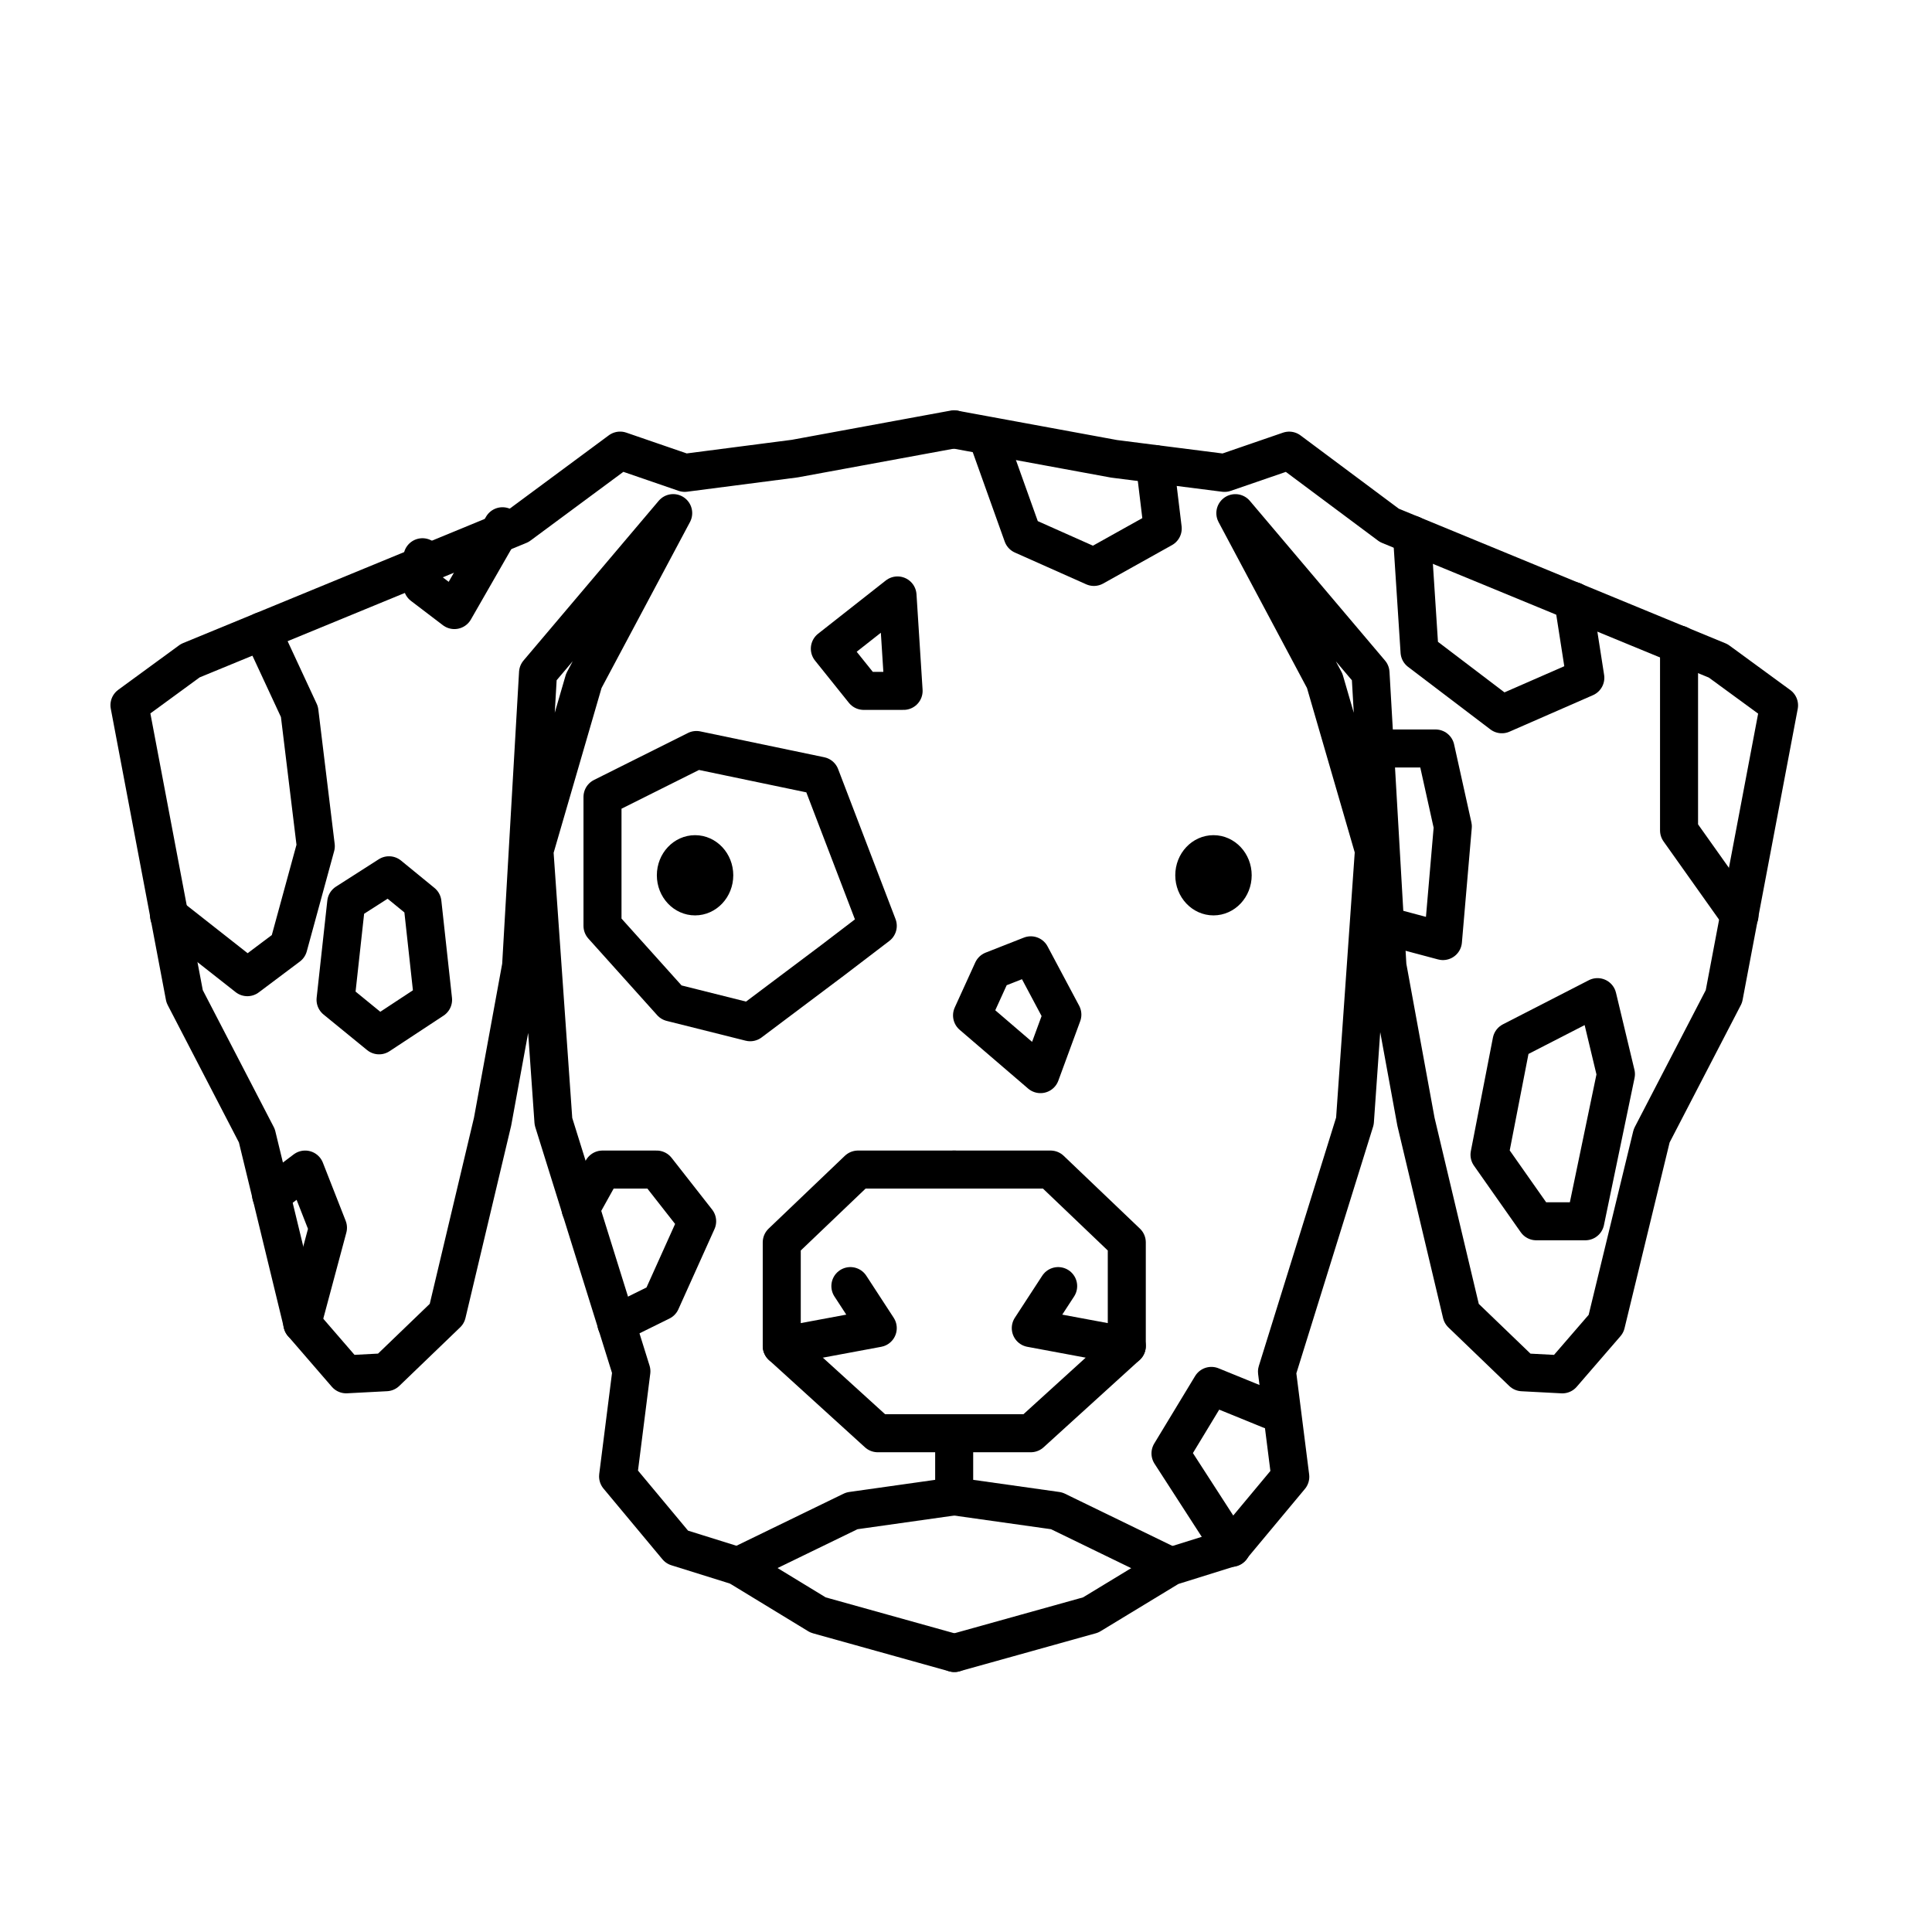
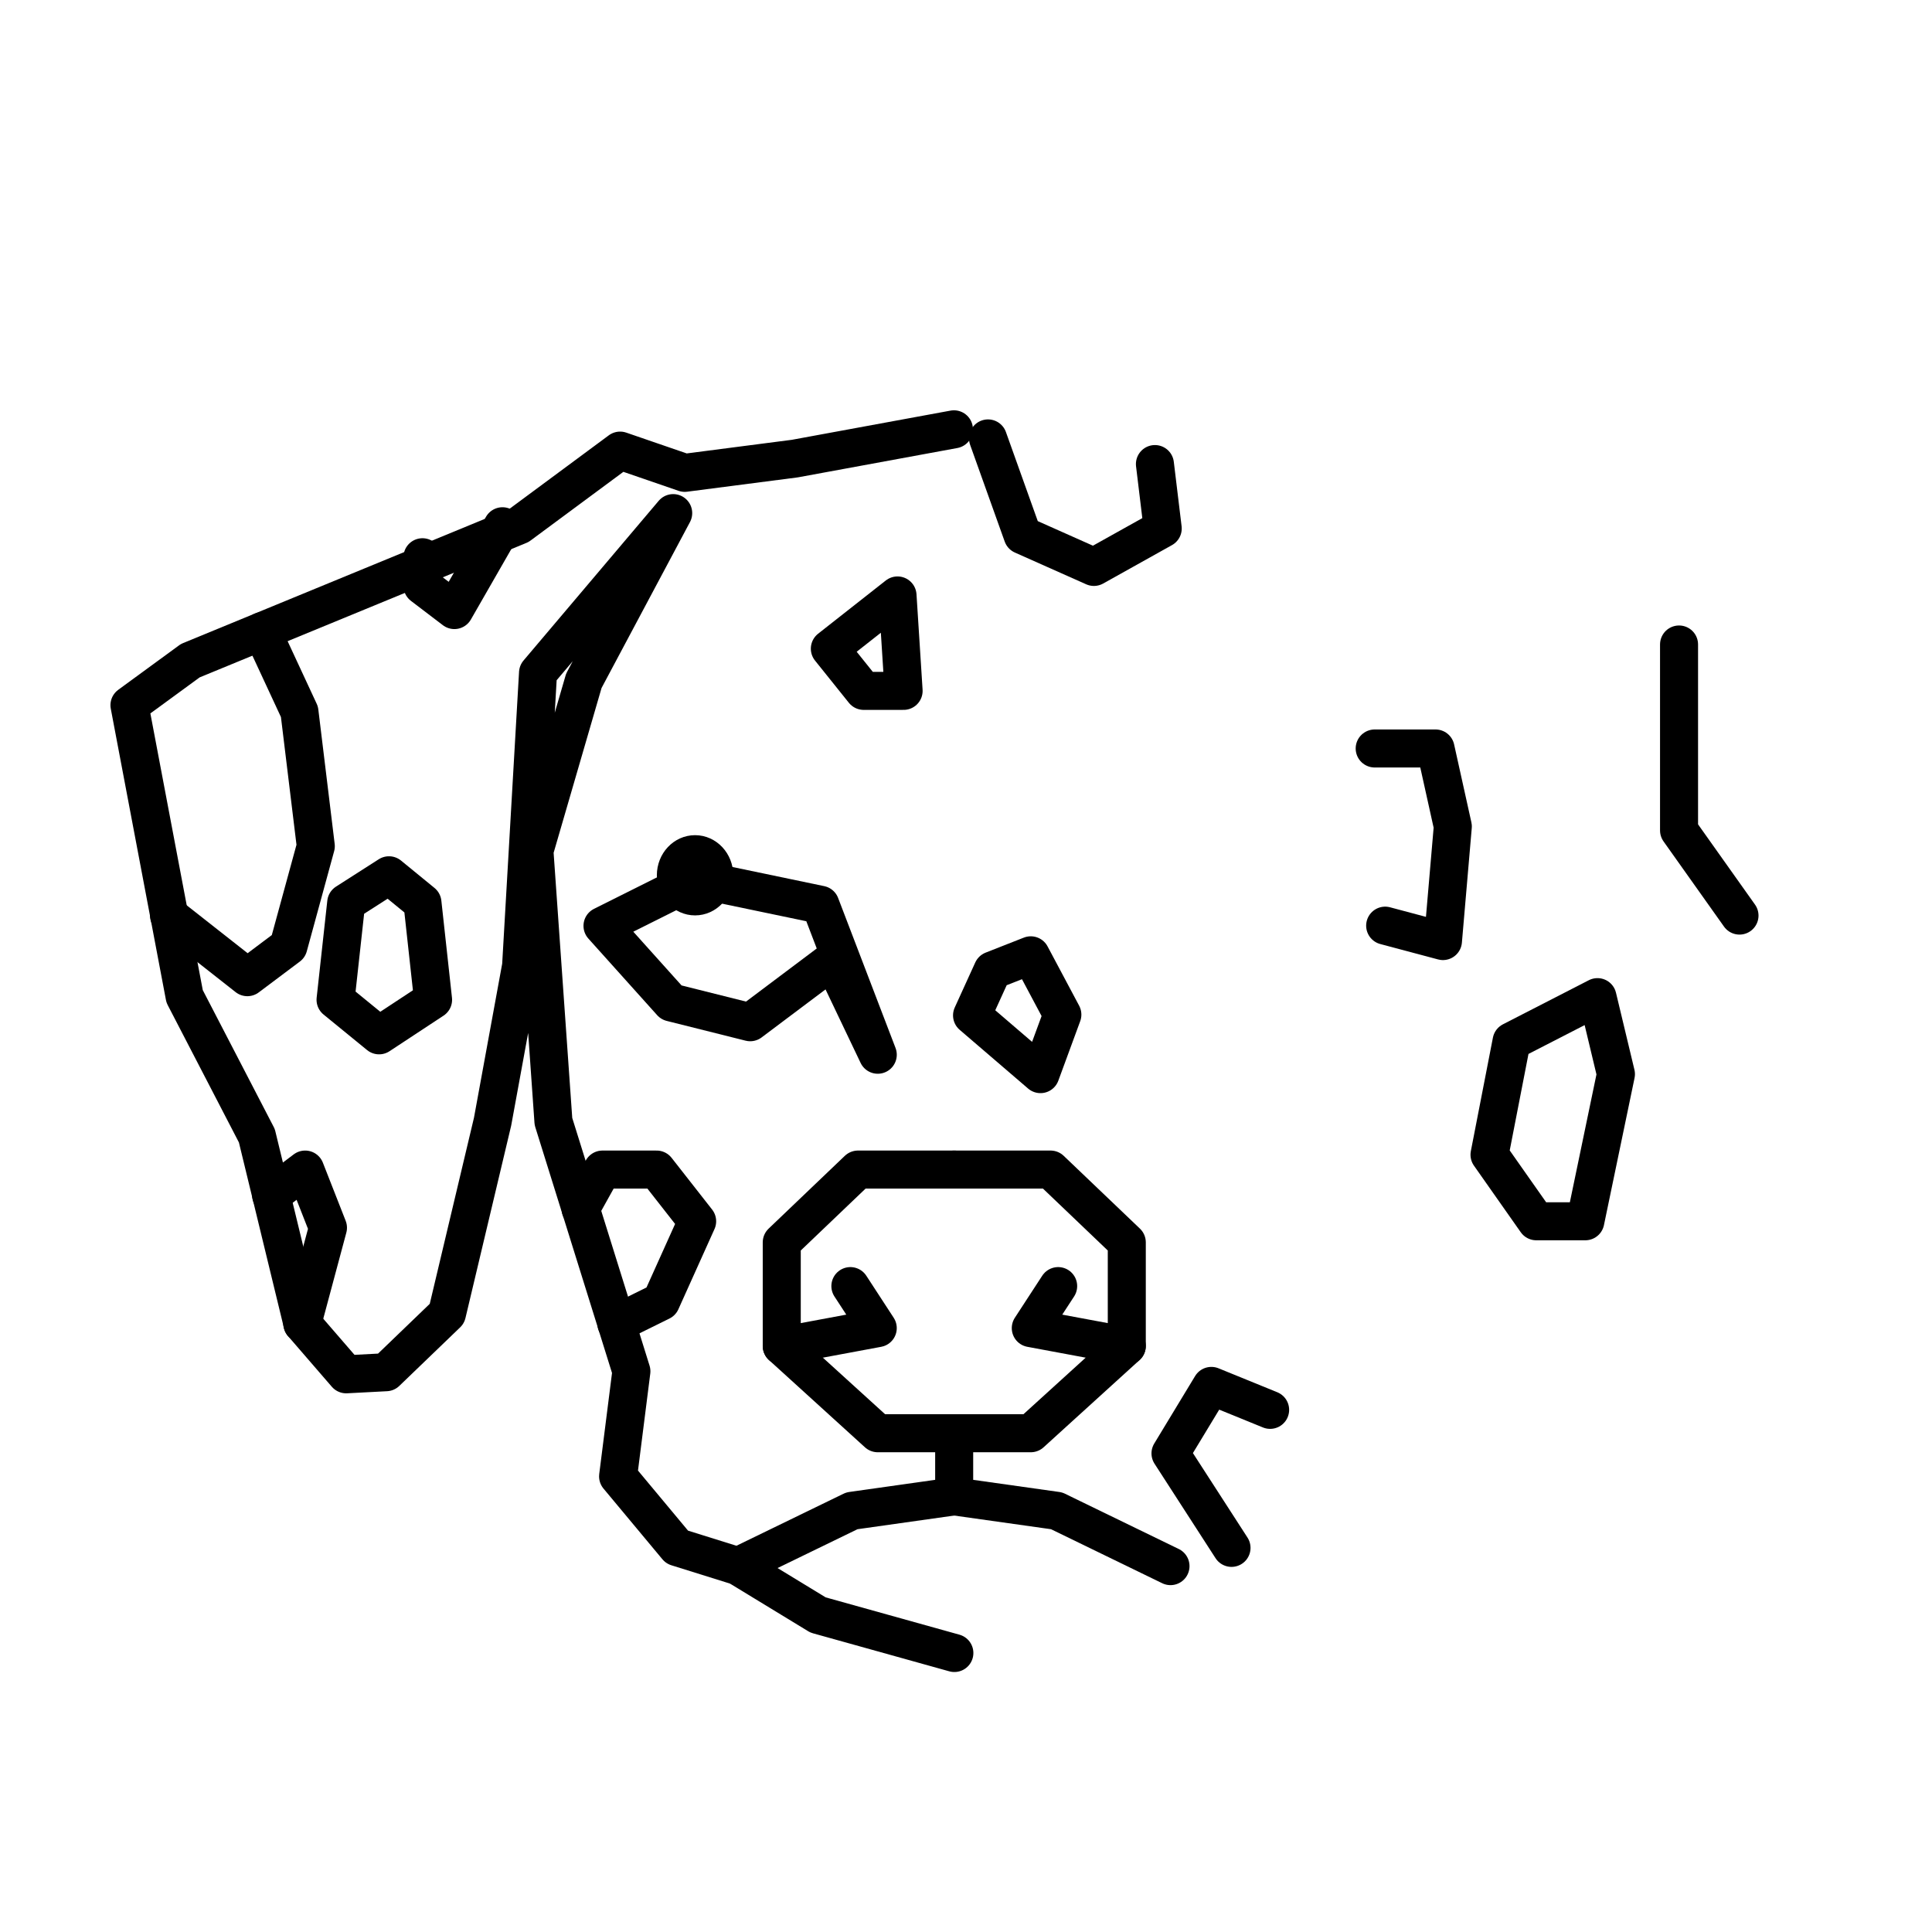
<svg xmlns="http://www.w3.org/2000/svg" width="800px" height="800px" version="1.1" viewBox="144 144 512 512">
  <g stroke="#000000">
    <path transform="matrix(5.038 0 0 5.038 148.09 148.09)" d="m49.39 86.14-7.17-2-4.219-2.57-3.2-1-3.1-3.72 0.7-5.53-4.101-13.14-1-14.24 2.6-8.941 4.7-8.82-7.11 8.4-0.891 15.421-1.5 8.19-2.4 10.1-3.2 3.08-2.1 0.11-2.3-2.66-2.4-9.89-3.8-7.33-2.901-15.319 3.2-2.34 17.299-7.12 5.31-3.93 3.4 1.17 5.79-0.75 8.37-1.54" fill="none" stroke-linecap="round" stroke-linejoin="round" stroke-width="2" />
    <path transform="matrix(5.038 0 0 5.038 148.09 148.09)" d="m49.38 60.71h-5.06l-4.01 3.83v5.45l5.05 4.59h4.02" fill="none" stroke-linecap="round" stroke-linejoin="round" stroke-width="2" />
    <path transform="matrix(5.038 0 0 5.038 148.09 148.09)" d="m43.92 66.84 1.44 2.21-5.05 0.94" fill="none" stroke-linecap="round" stroke-linejoin="round" stroke-width="2" />
    <path transform="matrix(5.038 0 0 5.038 148.09 148.09)" d="m49.38 77.9-5.38 0.76-5.99 2.91" fill="none" stroke-linecap="round" stroke-linejoin="round" stroke-width="2" />
    <path transform="matrix(5.038 0 0 5.038 148.09 148.09)" d="m46.4 30.51-3.56 2.8 1.78 2.22h2.1zm0 0" fill="none" stroke-linecap="round" stroke-linejoin="round" stroke-width="2" />
    <path transform="matrix(5.038 0 0 5.038 148.09 148.09)" d="m25.62 26.87-2.53 4.409-1.679-1.279v-1.5" fill="none" stroke-linecap="round" stroke-linejoin="round" stroke-width="2" />
    <path transform="matrix(5.038 0 0 5.038 148.09 148.09)" d="m21.41 46.67-1.76-1.44-2.25 1.44-0.561 5.109 2.29 1.87 2.84-1.87zm0 0" fill="none" stroke-linecap="round" stroke-linejoin="round" stroke-width="2" />
    <path transform="matrix(5.038 0 0 5.038 148.09 148.09)" d="m13.45 62.06 1.79-1.35 1.2 3.06-1.351 5.04" fill="none" stroke-linecap="round" stroke-linejoin="round" stroke-width="2" />
    <path transform="matrix(5.038 0 0 5.038 148.09 148.09)" d="m8.08 47.35 4.12 3.24 2.16-1.621 1.44-5.27-0.86-7.07-1.97-4.24" fill="none" stroke-linecap="round" stroke-linejoin="round" stroke-width="2" />
-     <path transform="matrix(5.038 0 0 5.038 148.09 148.09)" d="m42.99 49.7-4.34 3.26-4.15-1.04-3.619-4.03v-6.78l4.94-2.47 6.52 1.36 3.02 7.89zm0 0" fill="none" stroke-linecap="round" stroke-linejoin="round" stroke-width="2" />
-     <path transform="matrix(5.038 0 0 5.038 148.09 148.09)" d="m49.39 86.14 7.17-2 4.2-2.55 3.2-1 3.1-3.72-0.7-5.53 4.1-13.18 1-14.24-2.59-8.919-4.7-8.82 7.11 8.4 0.89 15.421 1.5 8.19 2.4 10.1 3.2 3.08 2.1 0.11 2.3-2.66 2.4-9.89 3.8-7.33 2.9-15.31-3.2-2.34-17.299-7.129-5.27-3.93-3.4 1.17-5.81-0.74-8.37-1.54" fill="none" stroke-linecap="round" stroke-linejoin="round" stroke-width="2" />
+     <path transform="matrix(5.038 0 0 5.038 148.09 148.09)" d="m42.99 49.7-4.34 3.26-4.15-1.04-3.619-4.03l4.94-2.47 6.52 1.36 3.02 7.89zm0 0" fill="none" stroke-linecap="round" stroke-linejoin="round" stroke-width="2" />
    <path transform="matrix(5.038 0 0 5.038 148.09 148.09)" d="m49.38 60.71h5.07l4.01 3.83v5.45l-5.05 4.59h-4.03v3.32l5.39 0.76 5.989 2.91" fill="none" stroke-linecap="round" stroke-linejoin="round" stroke-width="2" />
    <path transform="matrix(5.038 0 0 5.038 148.09 148.09)" d="m54.85 66.84-1.44 2.21 5.05 0.94" fill="none" stroke-linecap="round" stroke-linejoin="round" stroke-width="2" />
    <path transform="matrix(5.038 0 0 5.038 148.09 148.09)" d="m37.26 45.23c0 0.889-0.676 1.61-1.51 1.61-0.834 0-1.51-0.721-1.51-1.61 0-0.889 0.676-1.61 1.51-1.61 0.833 0 1.51 0.721 1.51 1.61" stroke-miterlimit="10" />
-     <path transform="matrix(5.038 0 0 5.038 148.09 148.09)" d="m64.53 45.23c0 0.889-0.676 1.61-1.51 1.61-0.833 0-1.51-0.721-1.51-1.61 0-0.889 0.676-1.61 1.51-1.61 0.834 0 1.51 0.721 1.51 1.61" stroke-miterlimit="10" />
    <path transform="matrix(5.038 0 0 5.038 148.09 148.09)" d="m53.41 49.44-2.01 0.79-1.08 2.37 3.6 3.09 1.151-3.13zm0 0" fill="none" stroke-linecap="round" stroke-linejoin="round" stroke-width="2" />
-     <path transform="matrix(5.038 0 0 5.038 148.09 148.09)" d="m73.46 27.31 0.4 6.16 4.33 3.29 4.39-1.92-0.63-4.04" fill="none" stroke-linecap="round" stroke-linejoin="round" stroke-width="2" />
    <path transform="matrix(5.038 0 0 5.038 148.09 148.09)" d="m87.51 33.09v9.78l3.18 4.48" fill="none" stroke-linecap="round" stroke-linejoin="round" stroke-width="2" />
    <path transform="matrix(5.038 0 0 5.038 148.09 148.09)" d="m83.22 51.64 0.97 4.05-1.61 7.74h-2.58l-2.46-3.5 1.161-5.97zm0 0" fill="none" stroke-linecap="round" stroke-linejoin="round" stroke-width="2" />
    <path transform="matrix(5.038 0 0 5.038 148.09 148.09)" d="m71.5 38.56h3.201l0.909 4.1-0.519 6.03-3.04-0.81" fill="none" stroke-linecap="round" stroke-linejoin="round" stroke-width="2" />
    <path transform="matrix(5.038 0 0 5.038 148.09 148.09)" d="m51.16 22.25 1.82 5.09 3.75 1.67 3.62-2.021-0.41-3.39" fill="none" stroke-linecap="round" stroke-linejoin="round" stroke-width="2" />
    <path transform="matrix(5.038 0 0 5.038 148.09 148.09)" d="m66 73.35-3.091-1.26-2.15 3.55 3.21 4.97" fill="none" stroke-linecap="round" stroke-linejoin="round" stroke-width="2" />
    <path transform="matrix(5.038 0 0 5.038 148.09 148.09)" d="m31.61 68.81 2.35-1.16 1.9-4.22-2.131-2.72h-2.849l-1.151 2.07" fill="none" stroke-linecap="round" stroke-linejoin="round" stroke-width="2" />
  </g>
</svg>